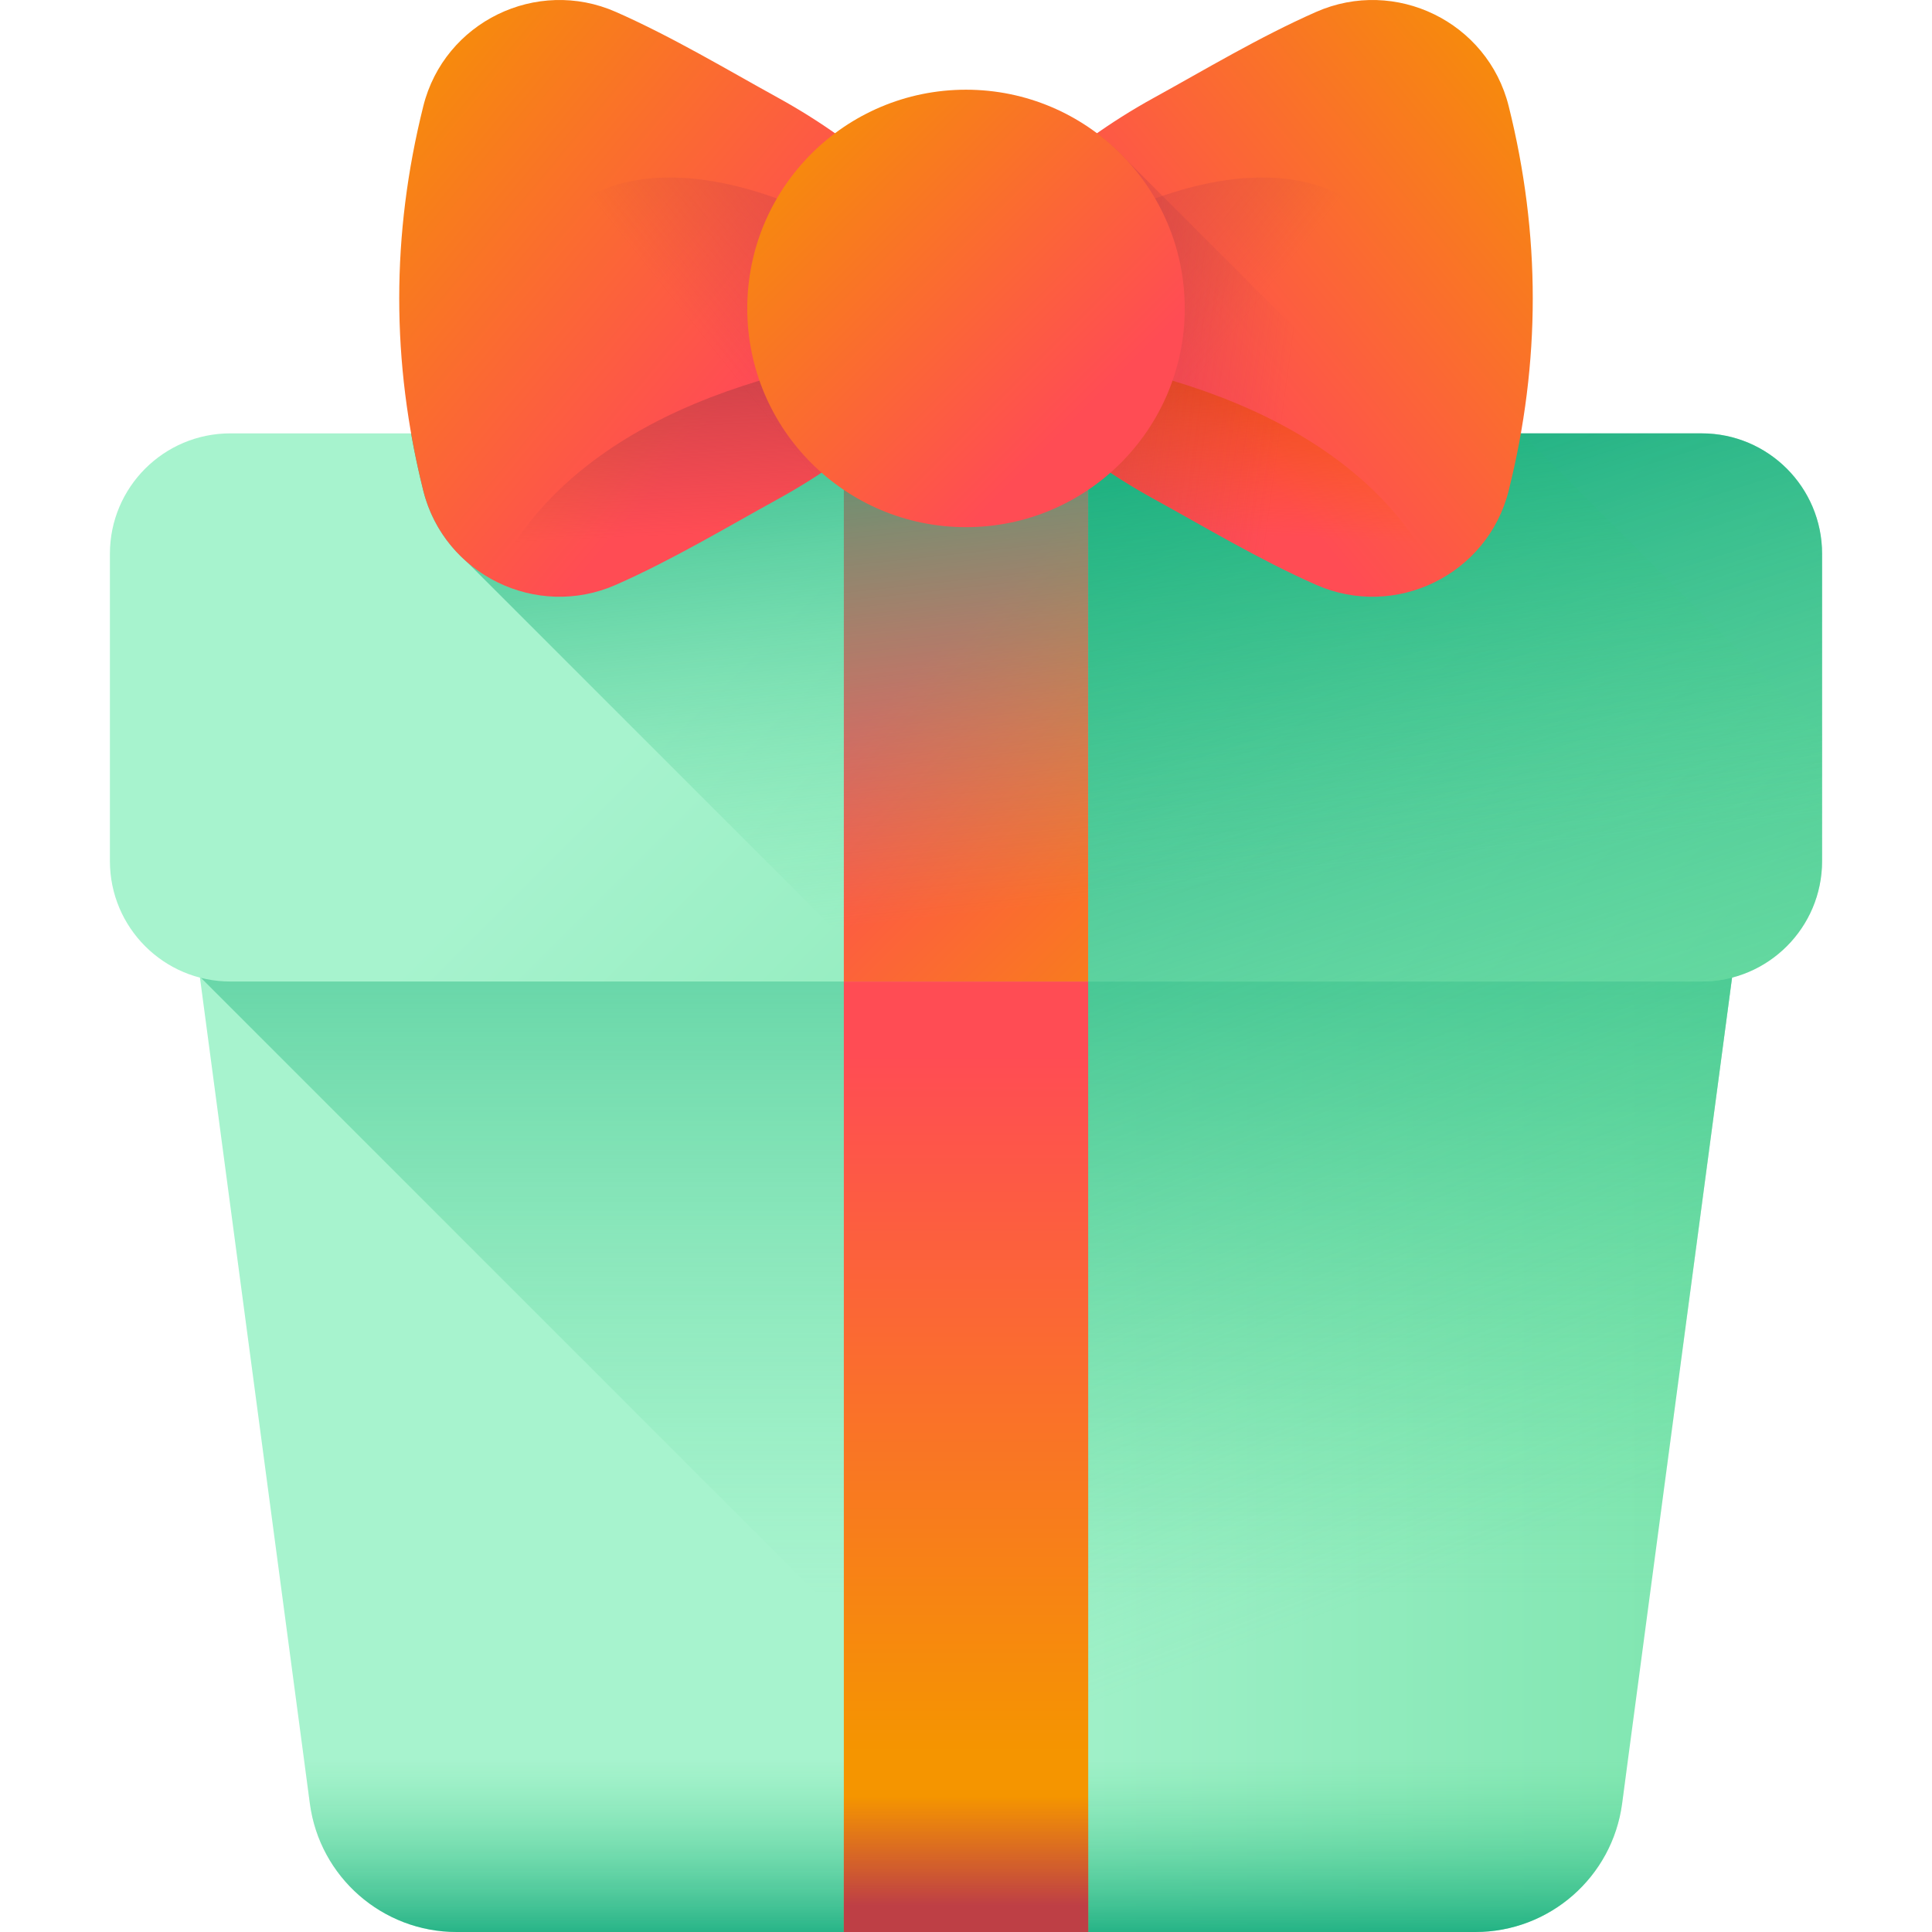
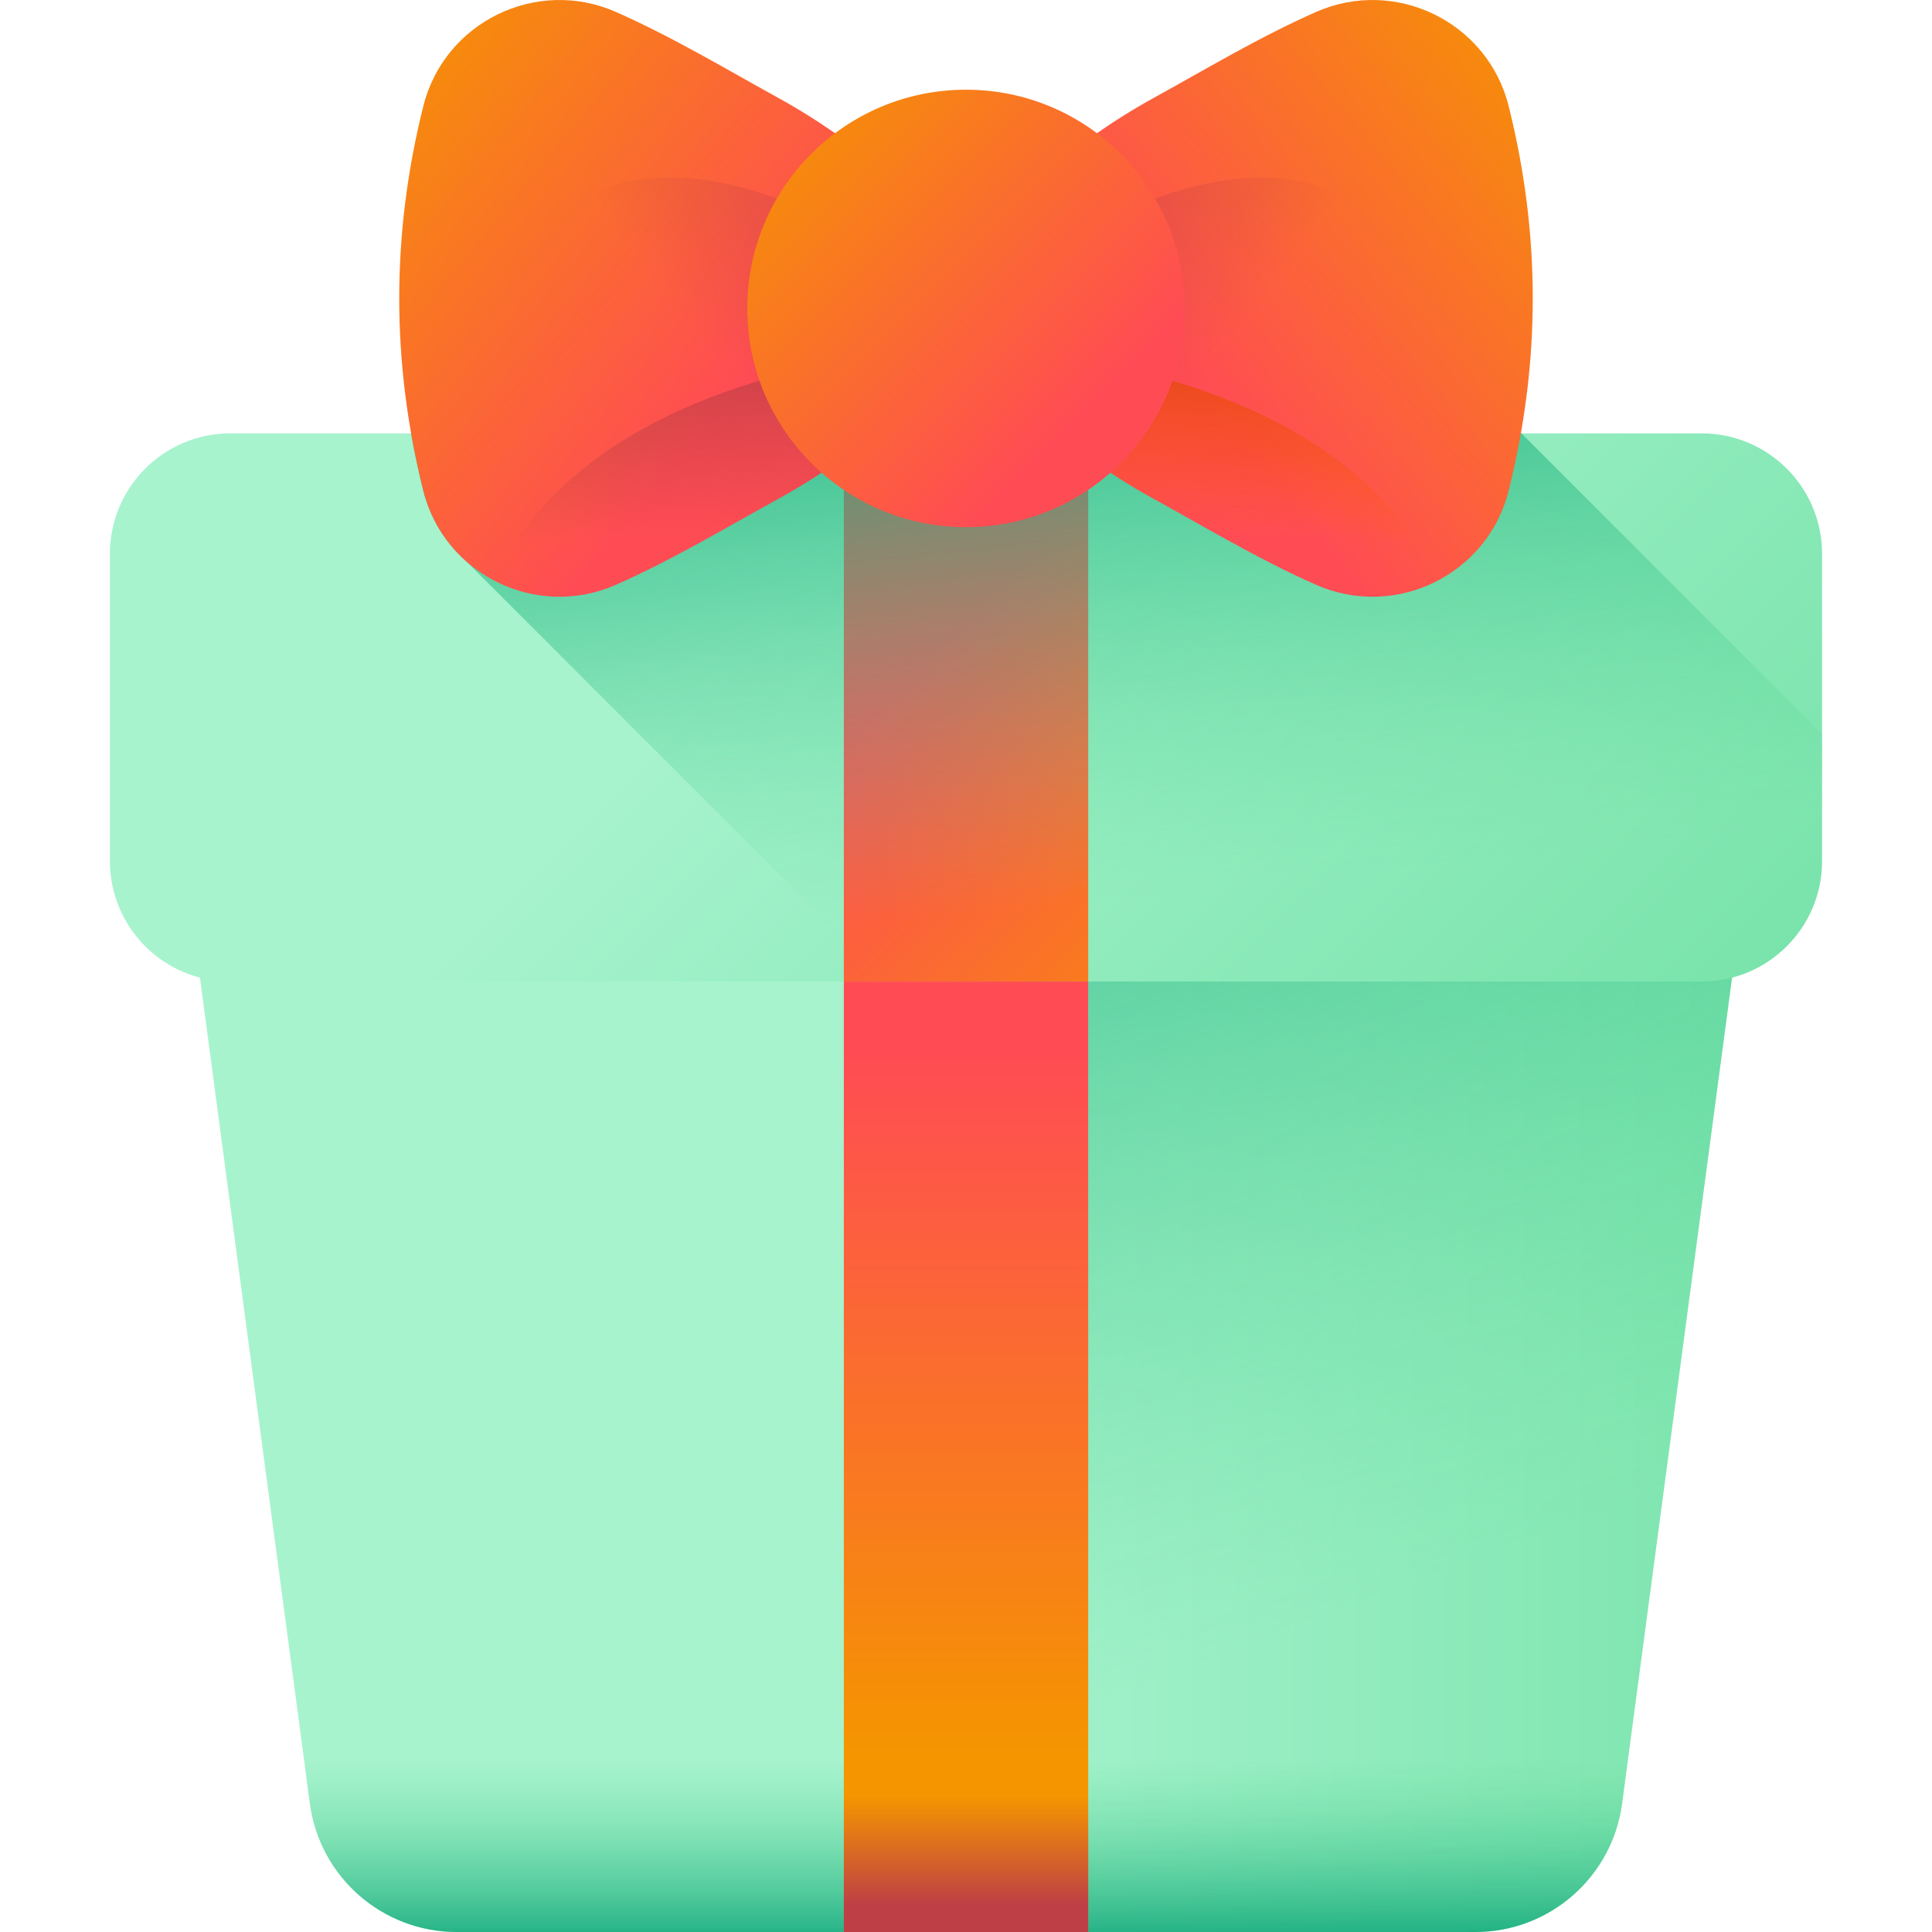
<svg xmlns="http://www.w3.org/2000/svg" width="512" height="512" x="0" y="0" viewBox="0 0 512 512" style="enable-background:new 0 0 512 512" xml:space="preserve">
  <g>
    <linearGradient id="SVGID_1_" gradientUnits="userSpaceOnUse" x1="248.539" y1="186.268" x2="599.459" y2="186.268" gradientTransform="matrix(1.004 0 0 -1.004 0.192 516.561)">
      <stop offset="0" style="stop-color:#A7F3CE" />
      <stop offset="1" style="stop-color:#61DB99" />
    </linearGradient>
    <path style="fill:url(#SVGID_1_);" d="M390.979,512H121.018c-19.675,0-36.31-14.568-38.905-34.071L44.001,191.552 c-3.131-23.526,15.172-44.427,38.905-44.427h346.185c23.733,0,42.036,20.901,38.905,44.427l-38.112,286.377 C427.289,497.432,410.654,512,390.979,512z" fill="" />
    <linearGradient id="SVGID_2_" gradientUnits="userSpaceOnUse" x1="254.807" y1="93.723" x2="254.807" y2="410.223" gradientTransform="matrix(1.004 0 0 -1.004 0.192 516.561)">
      <stop offset="0" style="stop-color:#61DB99;stop-opacity:0" />
      <stop offset="1" style="stop-color:#009E74" />
    </linearGradient>
-     <path style="fill:url(#SVGID_2_);" d="M390.979,512c19.675,0,36.31-14.568,38.905-34.071l38.112-286.377 c3.131-23.526-15.172-44.427-38.905-44.427H82.906c-23.733,0-42.036,20.901-38.905,44.427l8.984,67.507l0.281,0.083L306.124,512 H390.979z" fill="" />
    <linearGradient id="SVGID_3_" gradientUnits="userSpaceOnUse" x1="254.807" y1="50.433" x2="254.807" y2="-4.197" gradientTransform="matrix(1.004 0 0 -1.004 0.192 516.561)">
      <stop offset="0" style="stop-color:#61DB99;stop-opacity:0" />
      <stop offset="1" style="stop-color:#009E74" />
    </linearGradient>
    <path style="fill:url(#SVGID_3_);" d="M79.371,457.331l2.742,20.599c2.595,19.502,19.23,34.07,38.905,34.07h269.962 c19.675,0,36.31-14.568,38.905-34.071l2.742-20.599H79.371V457.331z" fill="" />
    <linearGradient id="SVGID_4_" gradientUnits="userSpaceOnUse" x1="254.814" y1="243.073" x2="254.814" y2="51.543" gradientTransform="matrix(1.004 0 0 -1.004 0.192 516.561)">
      <stop offset="0.035" style="stop-color:#FF4C54" />
      <stop offset="1" style="stop-color:#F59500" />
    </linearGradient>
    <rect x="223.624" y="147.125" style="fill:url(#SVGID_4_);" width="64.763" height="364.875" fill="" />
    <linearGradient id="SVGID_5_" gradientUnits="userSpaceOnUse" x1="400.619" y1="107.585" x2="279.959" y2="424.085" gradientTransform="matrix(1.004 0 0 -1.004 0.192 516.561)">
      <stop offset="0" style="stop-color:#61DB99;stop-opacity:0" />
      <stop offset="1" style="stop-color:#009E74" />
    </linearGradient>
    <path style="fill:url(#SVGID_5_);" d="M468.003,191.552l-38.121,286.382c-2.59,19.494-19.224,34.065-38.903,34.065H288.385V147.128 h140.701C452.82,147.128,471.133,168.03,468.003,191.552z" fill="" />
    <linearGradient id="SVGID_6_" gradientUnits="userSpaceOnUse" x1="254.814" y1="40.283" x2="254.814" y2="11.583" gradientTransform="matrix(1.004 0 0 -1.004 0.192 516.561)">
      <stop offset="0" style="stop-color:#BE3F45;stop-opacity:0" />
      <stop offset="1" style="stop-color:#BE3F45" />
    </linearGradient>
    <rect x="223.624" y="457.326" style="fill:url(#SVGID_6_);" width="64.763" height="54.674" fill="" />
    <linearGradient id="SVGID_7_" gradientUnits="userSpaceOnUse" x1="214.359" y1="368.243" x2="491.509" y2="91.103" gradientTransform="matrix(1.004 0 0 -1.004 0.192 516.561)">
      <stop offset="0" style="stop-color:#A7F3CE" />
      <stop offset="1" style="stop-color:#61DB99" />
    </linearGradient>
    <path style="fill:url(#SVGID_7_);" d="M450.954,260.11H61.043c-17.627,0-31.916-14.289-31.916-31.916v-81.431 c0-17.627,14.289-31.916,31.916-31.916h389.91c17.627,0,31.916,14.289,31.916,31.916v81.431 C482.87,245.82,468.58,260.11,450.954,260.11z" fill="" />
    <linearGradient id="SVGID_8_" gradientUnits="userSpaceOnUse" x1="239.681" y1="342.925" x2="343.321" y2="239.286" gradientTransform="matrix(1.004 0 0 -1.004 0.192 516.561)">
      <stop offset="0.035" style="stop-color:#FF4C54" />
      <stop offset="1" style="stop-color:#F59500" />
    </linearGradient>
    <rect x="223.624" y="114.849" style="fill:url(#SVGID_8_);" width="64.763" height="145.267" fill="" />
    <linearGradient id="SVGID_9_" gradientUnits="userSpaceOnUse" x1="444.957" y1="122.386" x2="344.357" y2="438.886" gradientTransform="matrix(1.004 0 0 -1.004 0.192 516.561)">
      <stop offset="0" style="stop-color:#61DB99;stop-opacity:0" />
      <stop offset="1" style="stop-color:#009E74" />
    </linearGradient>
-     <path style="fill:url(#SVGID_9_);" d="M482.872,146.758v81.435c0,17.63-14.287,31.917-31.917,31.917H288.385V114.842h162.571 C468.586,114.842,482.872,129.141,482.872,146.758z" fill="" />
    <linearGradient id="SVGID_10_" gradientUnits="userSpaceOnUse" x1="303.407" y1="278.353" x2="284.287" y2="455.731" gradientTransform="matrix(1.004 0 0 -1.004 0.192 516.561)">
      <stop offset="0" style="stop-color:#61DB99;stop-opacity:0" />
      <stop offset="1" style="stop-color:#009E74" />
    </linearGradient>
    <path style="fill:url(#SVGID_10_);" d="M403.194,114.847H108.939c0.887,5.055,1.959,10.114,3.224,15.179 c1.92,7.684,6.088,14.121,11.576,18.896l111.187,111.187h216.027c17.627,0,31.916-14.29,31.916-31.916v-33.672L403.194,114.847z" fill="" />
    <linearGradient id="SVGID_11_" gradientUnits="userSpaceOnUse" x1="194.628" y1="404.142" x2="85.698" y2="494.292" gradientTransform="matrix(1.004 0 0 -1.004 0.192 516.561)">
      <stop offset="0.035" style="stop-color:#FF4C54" />
      <stop offset="1" style="stop-color:#F59500" />
    </linearGradient>
    <path style="fill:url(#SVGID_11_);" d="M112.182,28.122c5.575-22.313,30.023-34.235,51.063-24.947 c15.067,6.651,29.558,15.371,42.811,22.66c12.431,6.836,21.431,13.784,29.622,20.616c20.354,16.978,20.354,48.271,0,65.248 c-8.191,6.832-17.191,13.781-29.622,20.616c-13.254,7.287-27.744,16.009-42.811,22.659c-21.04,9.287-45.489-2.633-51.063-24.946 C103.673,95.965,103.672,62.188,112.182,28.122z" fill="" />
    <linearGradient id="SVGID_12_" gradientUnits="userSpaceOnUse" x1="189.699" y1="373.603" x2="187.039" y2="433.363" gradientTransform="matrix(1.004 0 0 -1.004 0.192 516.561)">
      <stop offset="0" style="stop-color:#BE3F45;stop-opacity:0" />
      <stop offset="1" style="stop-color:#BE3F45" />
    </linearGradient>
    <path style="fill:url(#SVGID_12_);" d="M235.679,111.697c6.483-5.408,10.893-12.271,13.246-19.659 c-37.514,3.36-96.121,16.072-118.237,61.671c9.671,5.17,21.576,6.11,32.558,1.262c15.067-6.651,29.558-15.371,42.811-22.66 C218.488,125.478,227.489,118.53,235.679,111.697z" fill="" />
    <linearGradient id="SVGID_13_" gradientUnits="userSpaceOnUse" x1="184.841" y1="425.16" x2="285.191" y2="505.433" gradientTransform="matrix(1.004 0 0 -1.004 0.192 516.561)">
      <stop offset="0" style="stop-color:#BE3F45;stop-opacity:0" />
      <stop offset="1" style="stop-color:#BE3F45" />
    </linearGradient>
    <path style="fill:url(#SVGID_13_);" d="M141.206,76.11c0,15.007,1.778,56.294,43.112,68.318c7.52-4.097,14.803-8.3,21.739-12.115 c12.431-6.836,21.431-13.784,29.622-20.616c11.41-9.517,16.42-23.531,15.039-37.001c0,0-21.669-11.703-31.293-16.364 C167.427,33.15,141.206,55.002,141.206,76.11z" fill="" />
    <linearGradient id="SVGID_14_" gradientUnits="userSpaceOnUse" x1="314.988" y1="404.144" x2="423.918" y2="494.293" gradientTransform="matrix(1.004 0 0 -1.004 0.192 516.561)">
      <stop offset="0.035" style="stop-color:#FF4C54" />
      <stop offset="1" style="stop-color:#F59500" />
    </linearGradient>
    <path style="fill:url(#SVGID_14_);" d="M399.815,28.122C394.24,5.809,369.792-6.113,348.751,3.174 c-15.067,6.651-29.558,15.371-42.811,22.66c-12.431,6.836-21.431,13.784-29.622,20.616c-20.355,16.978-20.355,48.271,0,65.248 c8.191,6.832,17.191,13.781,29.622,20.616c13.254,7.287,27.744,16.009,42.811,22.659c21.04,9.287,45.489-2.633,51.064-24.946 C408.324,95.965,408.325,62.188,399.815,28.122z" fill="" />
    <linearGradient id="SVGID_15_" gradientUnits="userSpaceOnUse" x1="319.919" y1="373.603" x2="322.569" y2="433.363" gradientTransform="matrix(1.004 0 0 -1.004 0.192 516.561)">
      <stop offset="0" style="stop-color:#FF5D00;stop-opacity:0" />
      <stop offset="1" style="stop-color:#D54003" />
    </linearGradient>
    <path style="fill:url(#SVGID_15_);" d="M276.318,111.697c-6.483-5.408-10.893-12.271-13.246-19.659 c37.514,3.36,96.121,16.072,118.237,61.671c-9.671,5.17-21.576,6.11-32.558,1.262c-15.067-6.651-29.558-15.371-42.811-22.66 C293.509,125.478,284.508,118.53,276.318,111.697z" fill="" />
    <linearGradient id="SVGID_16_" gradientUnits="userSpaceOnUse" x1="324.769" y1="425.163" x2="224.429" y2="505.437" gradientTransform="matrix(1.004 0 0 -1.004 0.192 516.561)">
      <stop offset="0" style="stop-color:#BE3F45;stop-opacity:0" />
      <stop offset="1" style="stop-color:#BE3F45" />
    </linearGradient>
    <path style="fill:url(#SVGID_16_);" d="M370.791,76.11c0,15.007-1.778,56.294-43.112,68.318c-7.52-4.097-14.803-8.3-21.739-12.115 c-12.431-6.836-21.431-13.784-29.622-20.616c-11.41-9.517-16.42-23.531-15.039-37.001c0,0,21.669-11.703,31.293-16.364 C344.57,33.15,370.791,55.002,370.791,76.11z" fill="" />
    <linearGradient id="SVGID_17_" gradientUnits="userSpaceOnUse" x1="340.609" y1="415.993" x2="203.819" y2="434.585" gradientTransform="matrix(1.004 0 0 -1.004 0.192 516.561)">
      <stop offset="0" style="stop-color:#BE3F45;stop-opacity:0" />
      <stop offset="1" style="stop-color:#BE3F45" />
    </linearGradient>
-     <path style="fill:url(#SVGID_17_);" d="M276.318,111.697c8.191,6.832,17.191,13.781,29.622,20.616 c13.254,7.287,27.744,16.009,42.811,22.66c17.738,7.83,37.897,0.585,47.129-15.25l-97.29-97.29 c-2.404-2.604-5.055-4.974-7.897-7.103c-5.3,3.717-9.958,7.435-14.375,11.119C255.964,63.428,255.964,94.72,276.318,111.697z" fill="" />
    <linearGradient id="SVGID_18_" gradientUnits="userSpaceOnUse" x1="199.589" y1="488.343" x2="287.069" y2="400.863" gradientTransform="matrix(1.004 0 0 -1.004 0.192 516.561)">
      <stop offset="0" style="stop-color:#F59500" />
      <stop offset="0.966" style="stop-color:#FF4C54" />
    </linearGradient>
    <circle style="fill:url(#SVGID_18_);" cx="256" cy="81.739" r="57.966" fill="" />
    <g> </g>
    <g> </g>
    <g> </g>
    <g> </g>
    <g> </g>
    <g> </g>
    <g> </g>
    <g> </g>
    <g> </g>
    <g> </g>
    <g> </g>
    <g> </g>
    <g> </g>
    <g> </g>
    <g> </g>
  </g>
</svg>